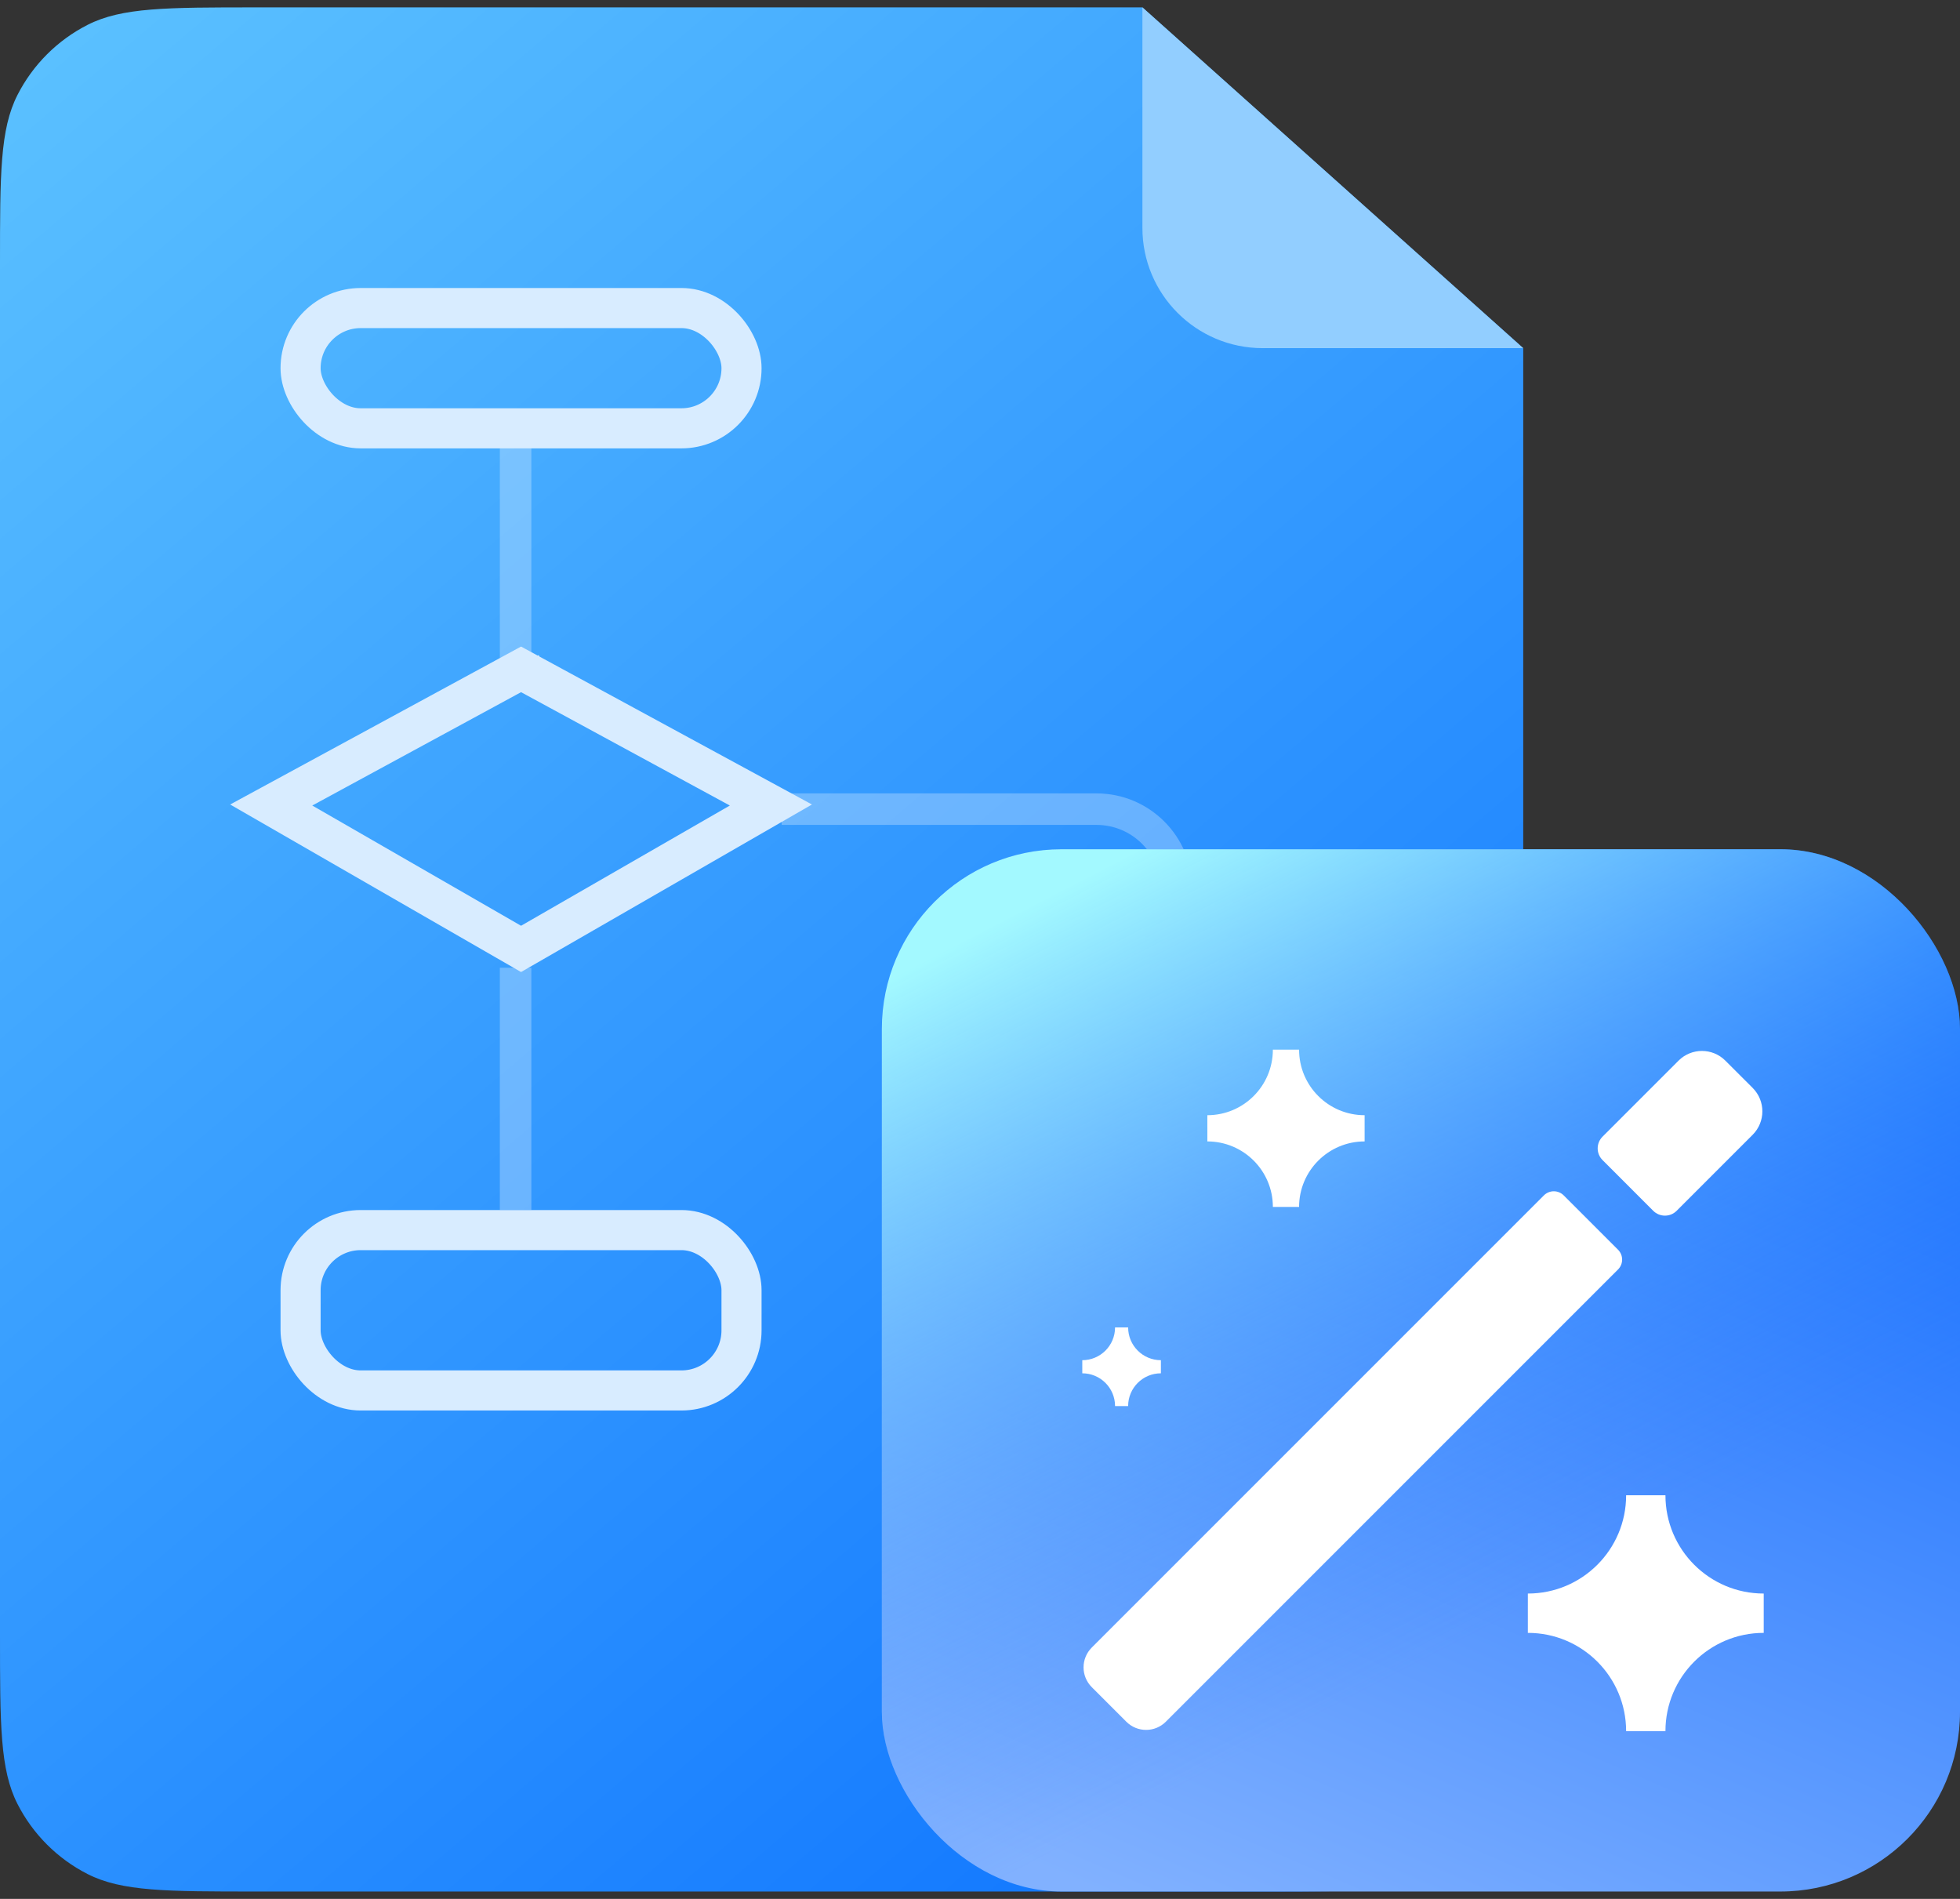
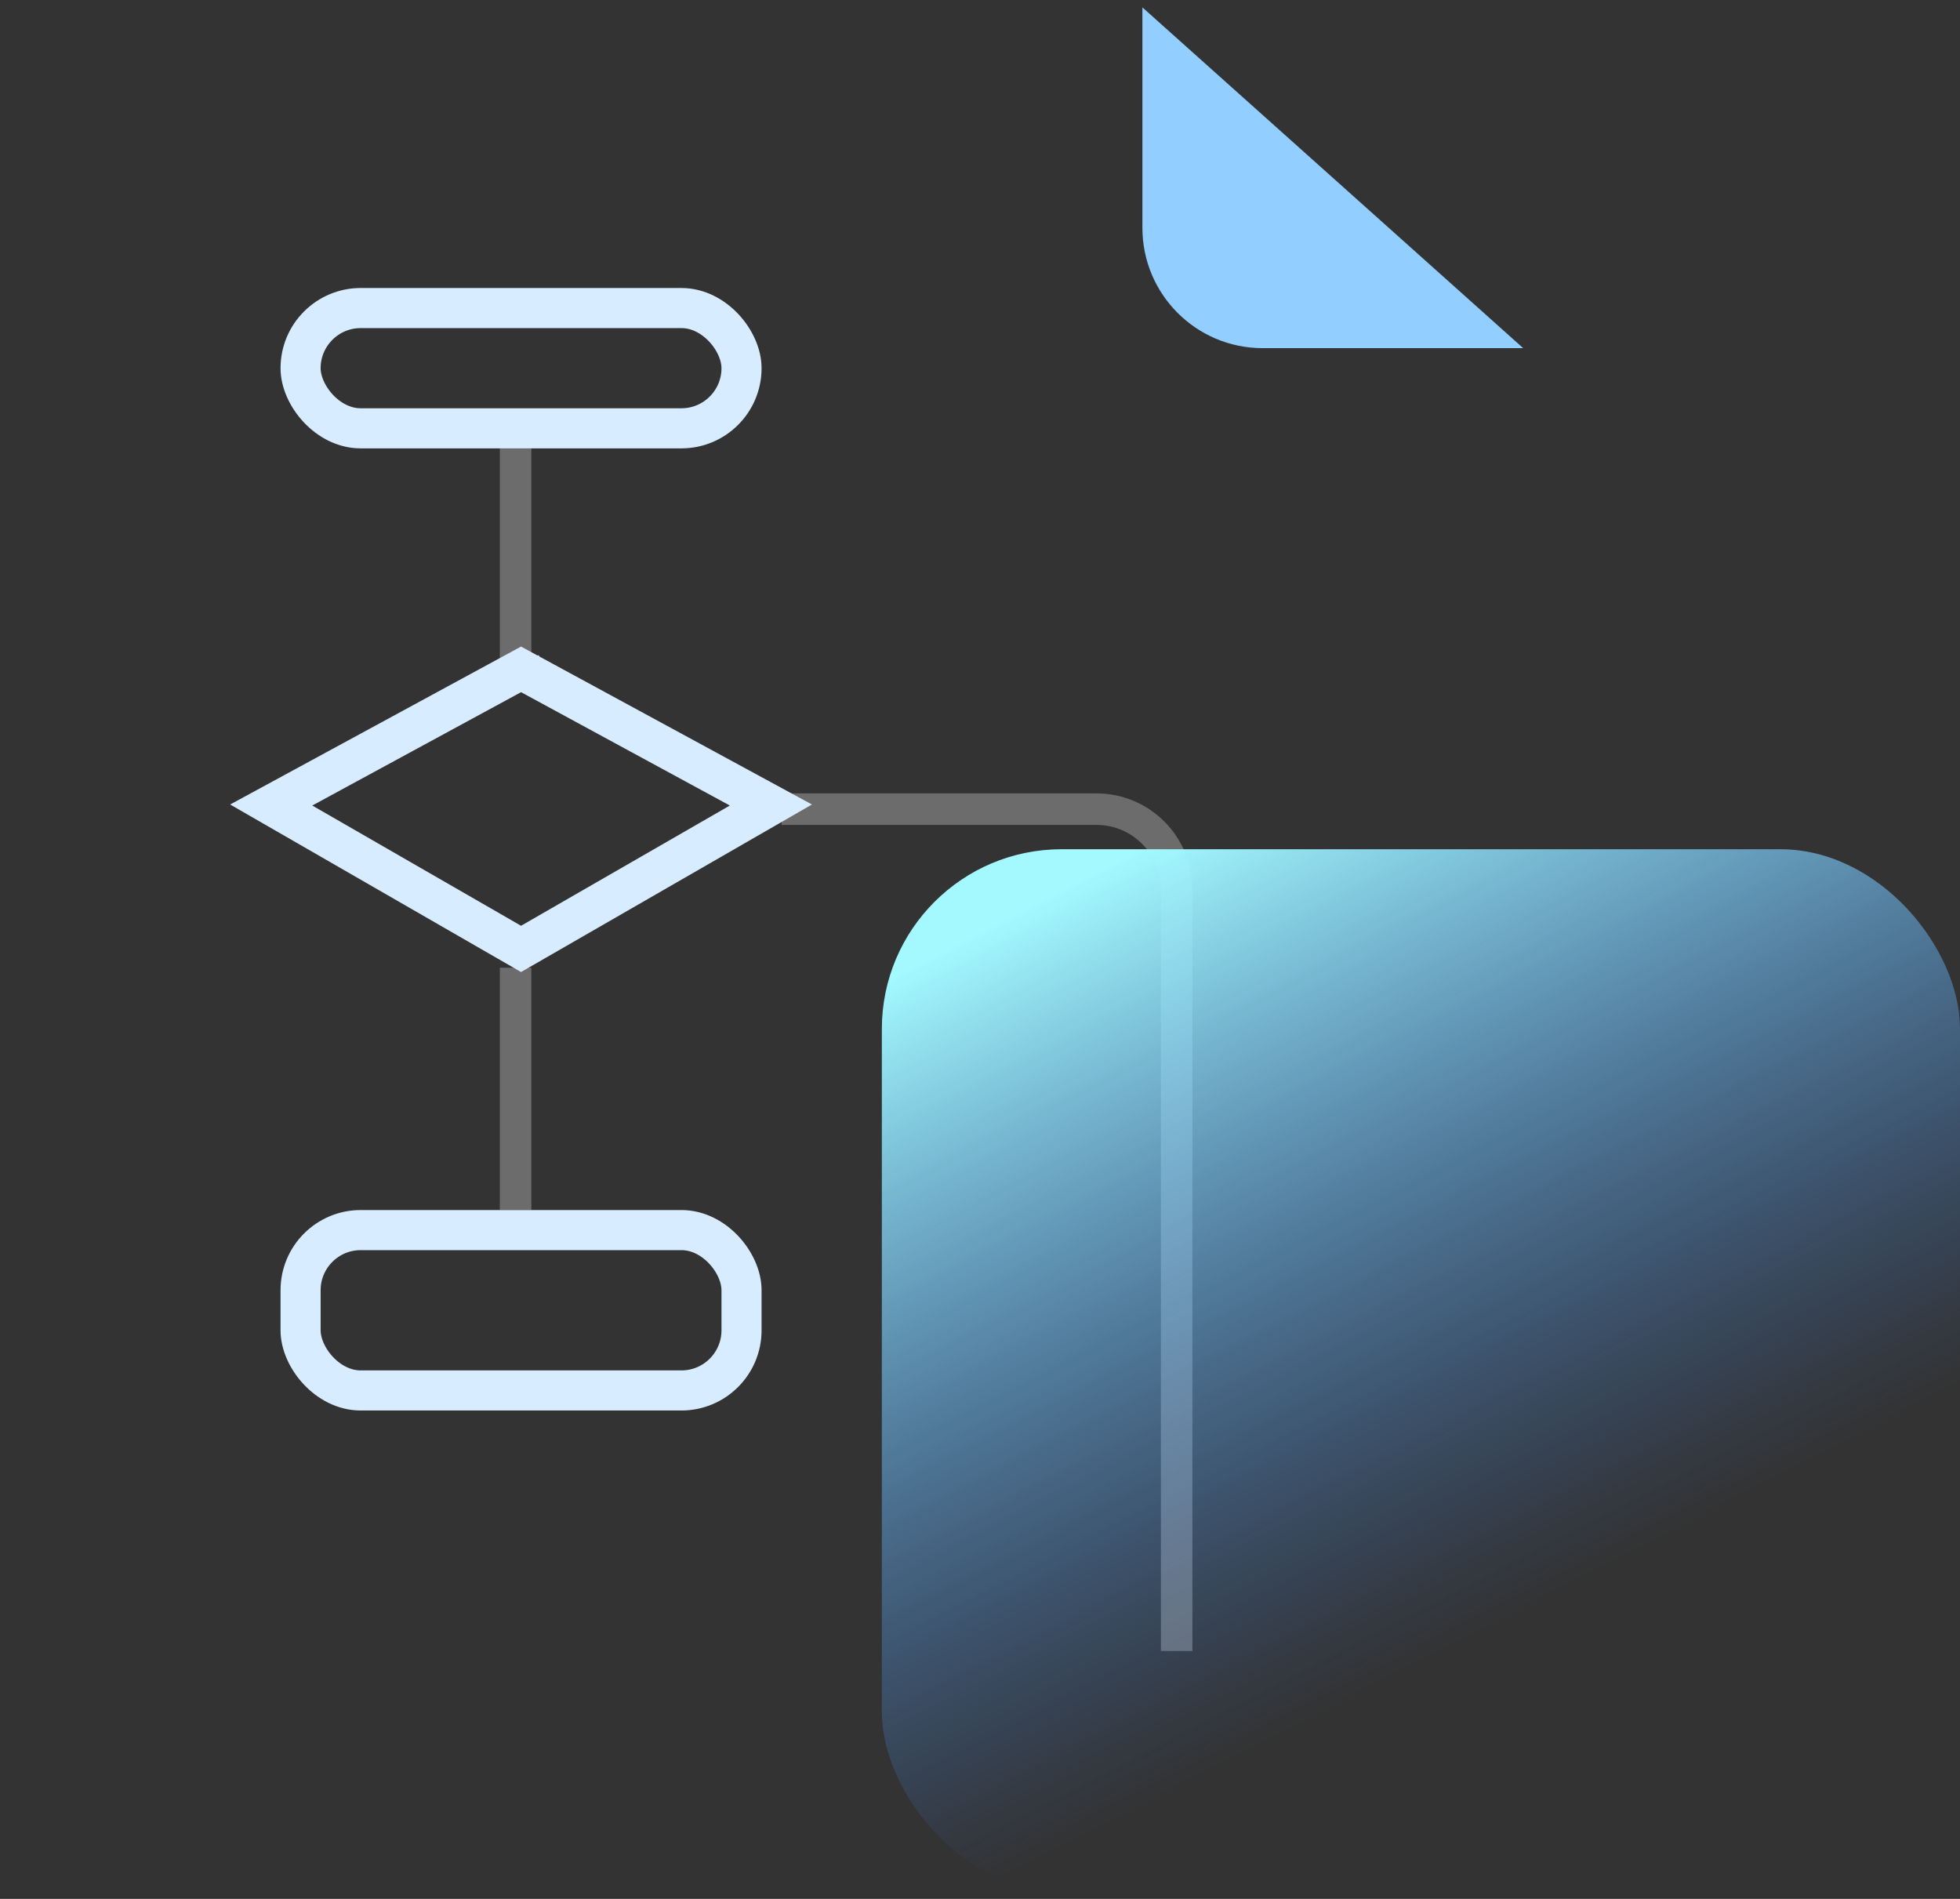
<svg xmlns="http://www.w3.org/2000/svg" width="64" height="62" viewBox="0 0 64 62" fill="none">
  <rect x="0" y="0" width="64" height="62" fill="#333333" stroke="none" />
-   <path d="M0 8.618C0 5.686 0 4.22 0.571 3.1C1.073 2.115 1.874 1.314 2.859 0.812C3.979 0.241 5.445 0.241 8.377 0.241H37.303L49.738 11.367V53.382C49.738 56.314 49.738 57.78 49.167 58.9C48.665 59.885 47.864 60.686 46.879 61.188C45.759 61.759 44.293 61.759 41.361 61.759H8.377C5.445 61.759 3.979 61.759 2.859 61.188C1.874 60.686 1.073 59.885 0.571 58.9C0 57.78 0 56.314 0 53.382V8.618Z" fill="url(#paint0_linear_606_13558)" />
  <path opacity="0.28" d="M25.523 26.419H35.803C37.249 26.419 38.421 27.591 38.421 29.037V43.416V53.906M16.836 13.928V21.838M16.836 31.598V39.508" stroke="white" stroke-width="1.029" />
  <rect x="9.815" y="10.058" width="14.398" height="3.927" rx="1.963" stroke="#D8ECFF" stroke-width="1.309" />
  <path d="M16.95 21.82L16.95 21.82L16.95 21.82ZM17.014 21.855L25.172 26.284L17.014 30.982L8.856 26.284L17.014 21.855ZM25.667 26.553C25.667 26.553 25.667 26.553 25.667 26.553L25.667 26.553ZM17.078 21.82L17.078 21.82L17.014 21.702L17.078 21.82C17.078 21.82 17.078 21.82 17.078 21.82Z" stroke="#D8ECFF" stroke-width="1.309" />
  <rect x="9.815" y="40.163" width="14.398" height="5.236" rx="1.963" stroke="#D8ECFF" stroke-width="1.309" />
-   <rect x="28.795" y="27.728" width="35.205" height="34.031" rx="5.867" fill="url(#paint1_linear_606_13558)" />
  <rect x="28.795" y="27.728" width="35.205" height="34.031" rx="5.867" fill="url(#paint2_linear_606_13558)" />
  <path d="M37.303 7.44V0.241L49.737 11.367H41.229C39.061 11.367 37.303 9.609 37.303 7.44Z" fill="#92CEFF" />
-   <path d="M53.983 39.533L52.328 37.877C52.116 37.666 52.116 37.324 52.328 37.112L54.809 34.631C55.232 34.208 55.917 34.208 56.339 34.631L57.23 35.521C57.652 35.944 57.652 36.628 57.23 37.051L54.748 39.533C54.539 39.744 54.194 39.744 53.983 39.533ZM36.776 56.213L35.65 55.087C35.292 54.729 35.292 54.151 35.65 53.793L50.413 39.03C50.592 38.851 50.881 38.851 51.06 39.03L52.833 40.803C53.012 40.982 53.012 41.271 52.833 41.45L38.07 56.213C37.712 56.572 37.134 56.572 36.776 56.213ZM44.559 37.268V36.412C43.376 36.412 42.419 35.454 42.419 34.272H41.563C41.563 35.454 40.606 36.412 39.424 36.412V37.268C40.606 37.268 41.563 38.225 41.563 39.407H42.419C42.419 38.225 43.379 37.268 44.559 37.268ZM57.591 53.314V52.03C55.818 52.03 54.382 50.594 54.382 48.821H53.098C53.098 50.594 51.662 52.03 49.889 52.03V53.314C51.662 53.314 53.098 54.75 53.098 56.523H54.382C54.382 54.75 55.818 53.314 57.591 53.314ZM37.907 44.839V44.411C37.316 44.411 36.837 43.932 36.837 43.341H36.41C36.41 43.932 35.931 44.411 35.34 44.411V44.839C35.931 44.839 36.41 45.318 36.41 45.909H36.837C36.837 45.318 37.316 44.839 37.907 44.839Z" fill="white" />
  <defs>
    <linearGradient id="paint0_linear_606_13558" x1="51.998" y1="72.012" x2="-11.249" y2="-2.369" gradientUnits="userSpaceOnUse">
      <stop stop-color="#0066FF" />
      <stop offset="1" stop-color="#66CCFF" />
    </linearGradient>
    <linearGradient id="paint1_linear_606_13558" x1="58.403" y1="24.725" x2="41.374" y2="64.185" gradientUnits="userSpaceOnUse">
      <stop stop-color="#0061FF" />
      <stop offset="1" stop-color="#81B1FF" />
    </linearGradient>
    <linearGradient id="paint2_linear_606_13558" x1="34.685" y1="29.037" x2="47.46" y2="53.73" gradientUnits="userSpaceOnUse">
      <stop stop-color="#A3F9FF" />
      <stop offset="1" stop-color="#3885FF" stop-opacity="0" />
    </linearGradient>
  </defs>
</svg>